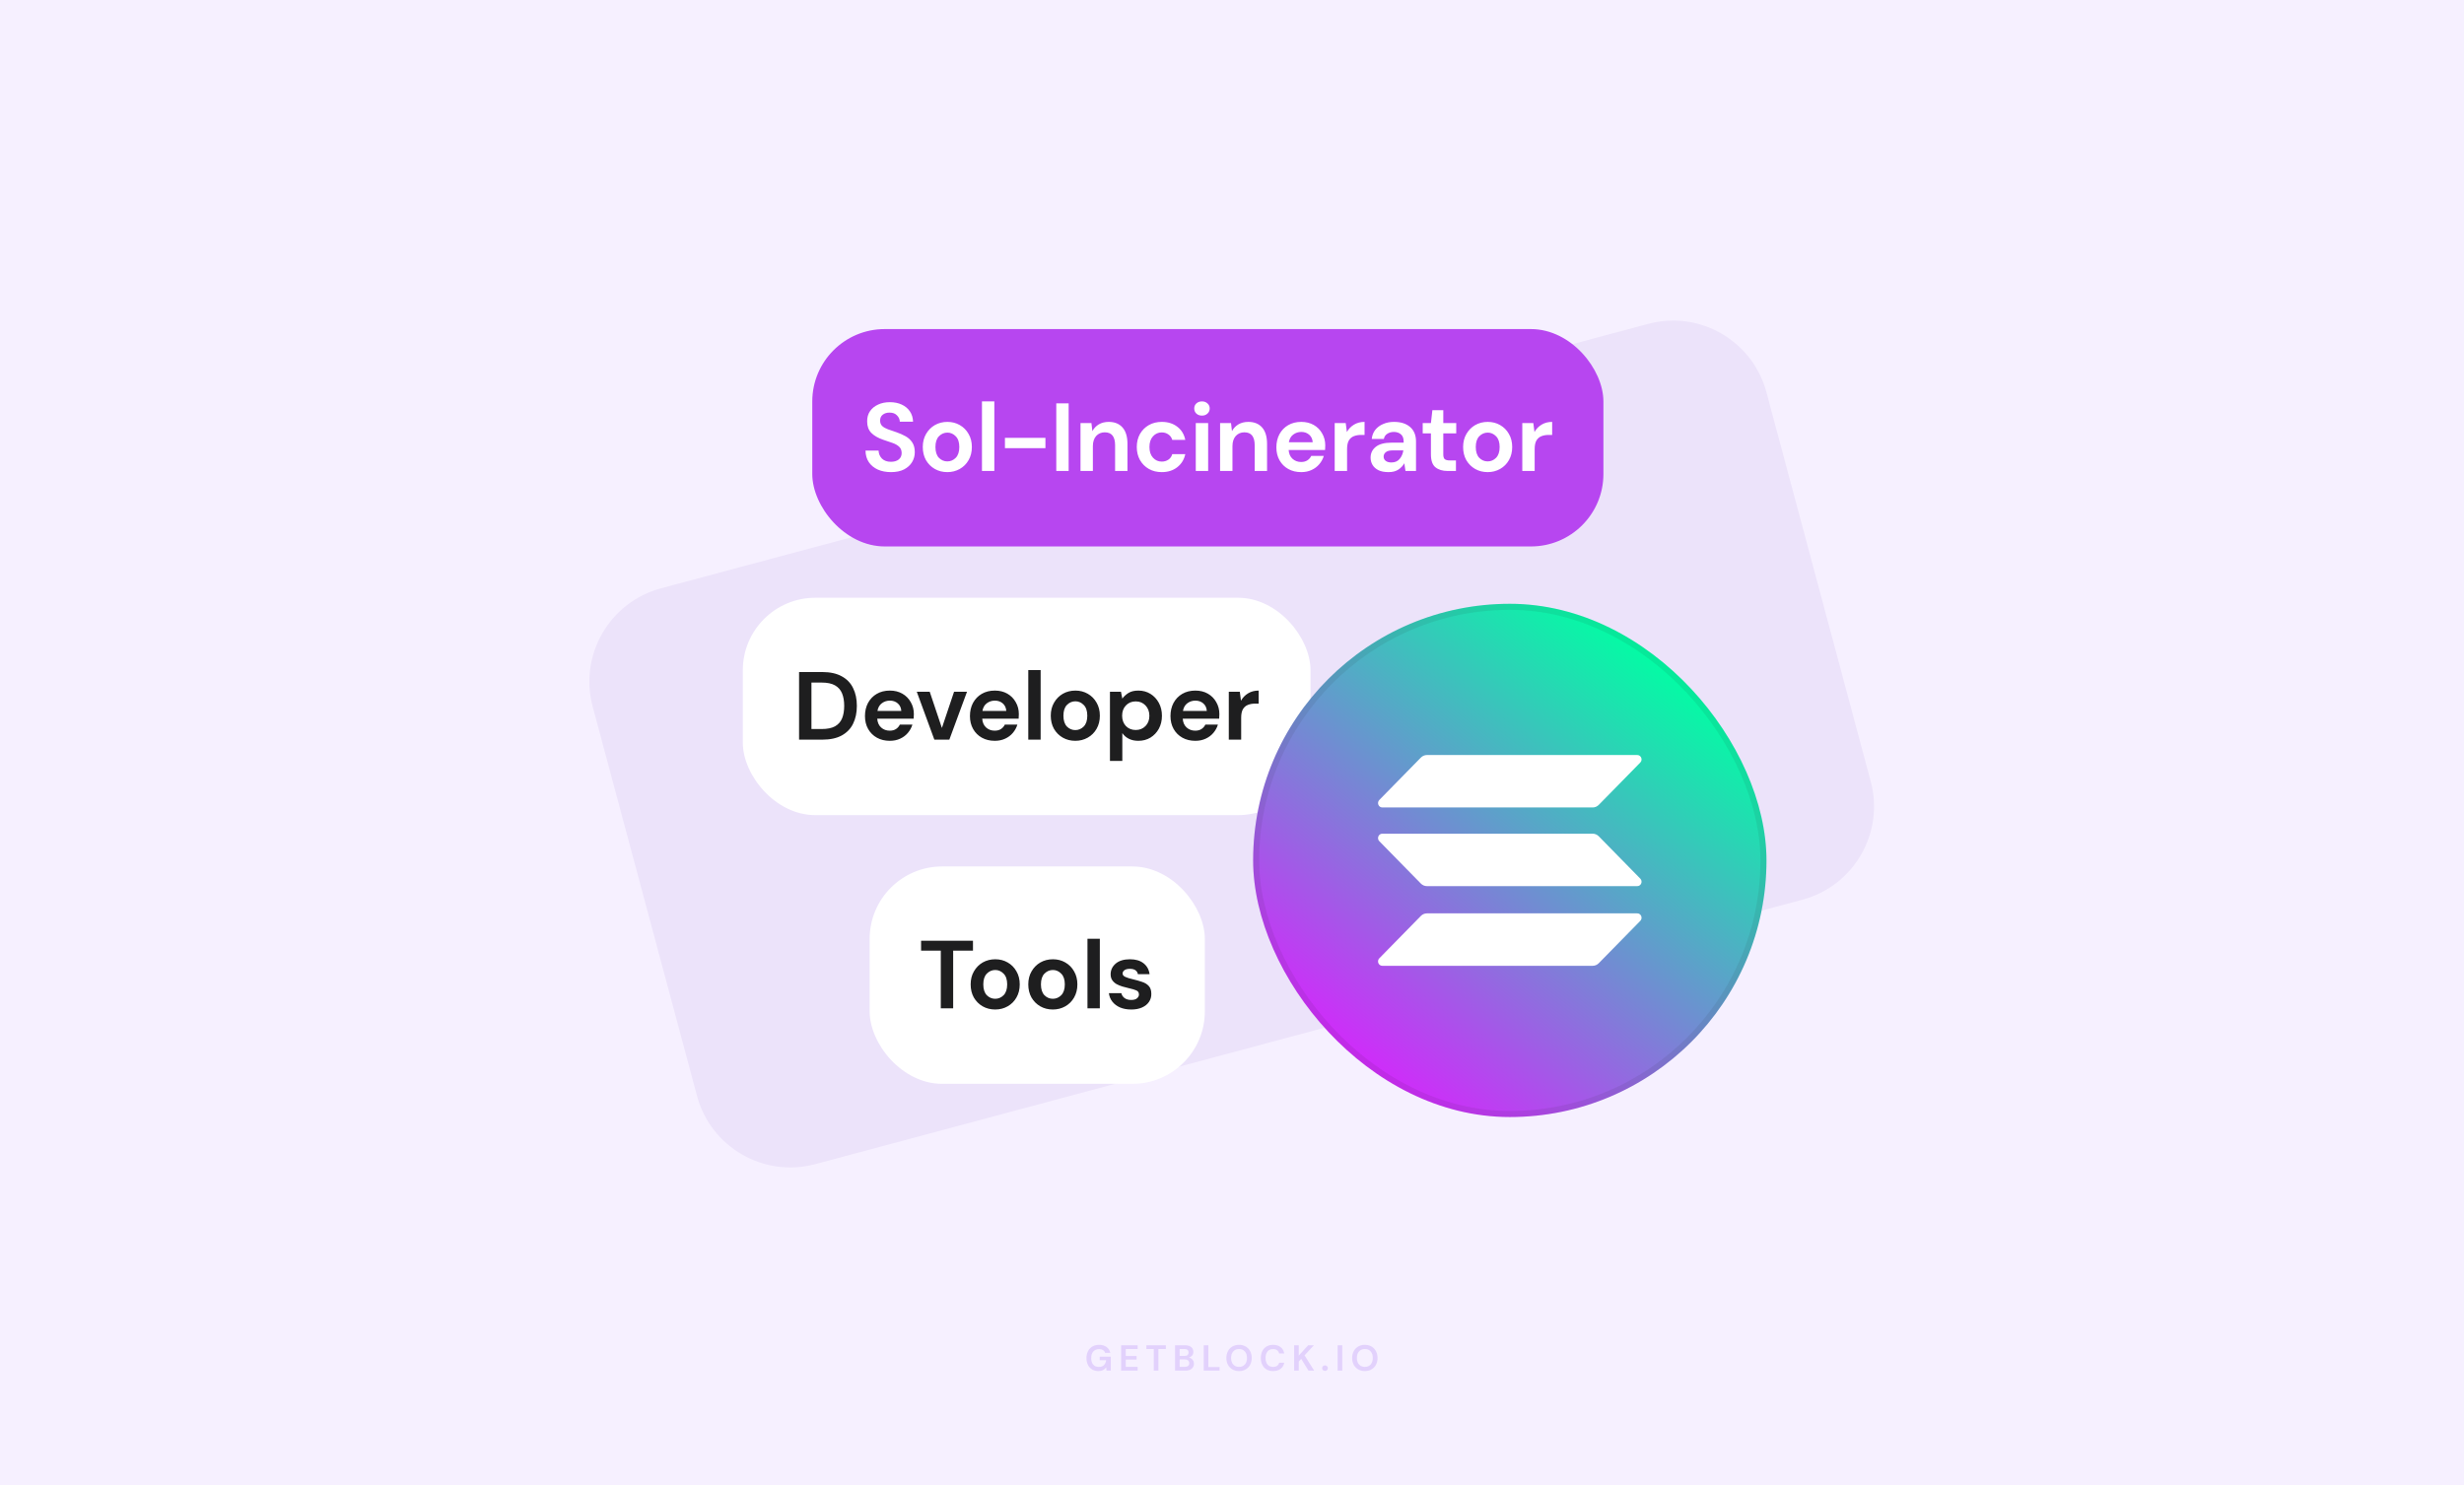
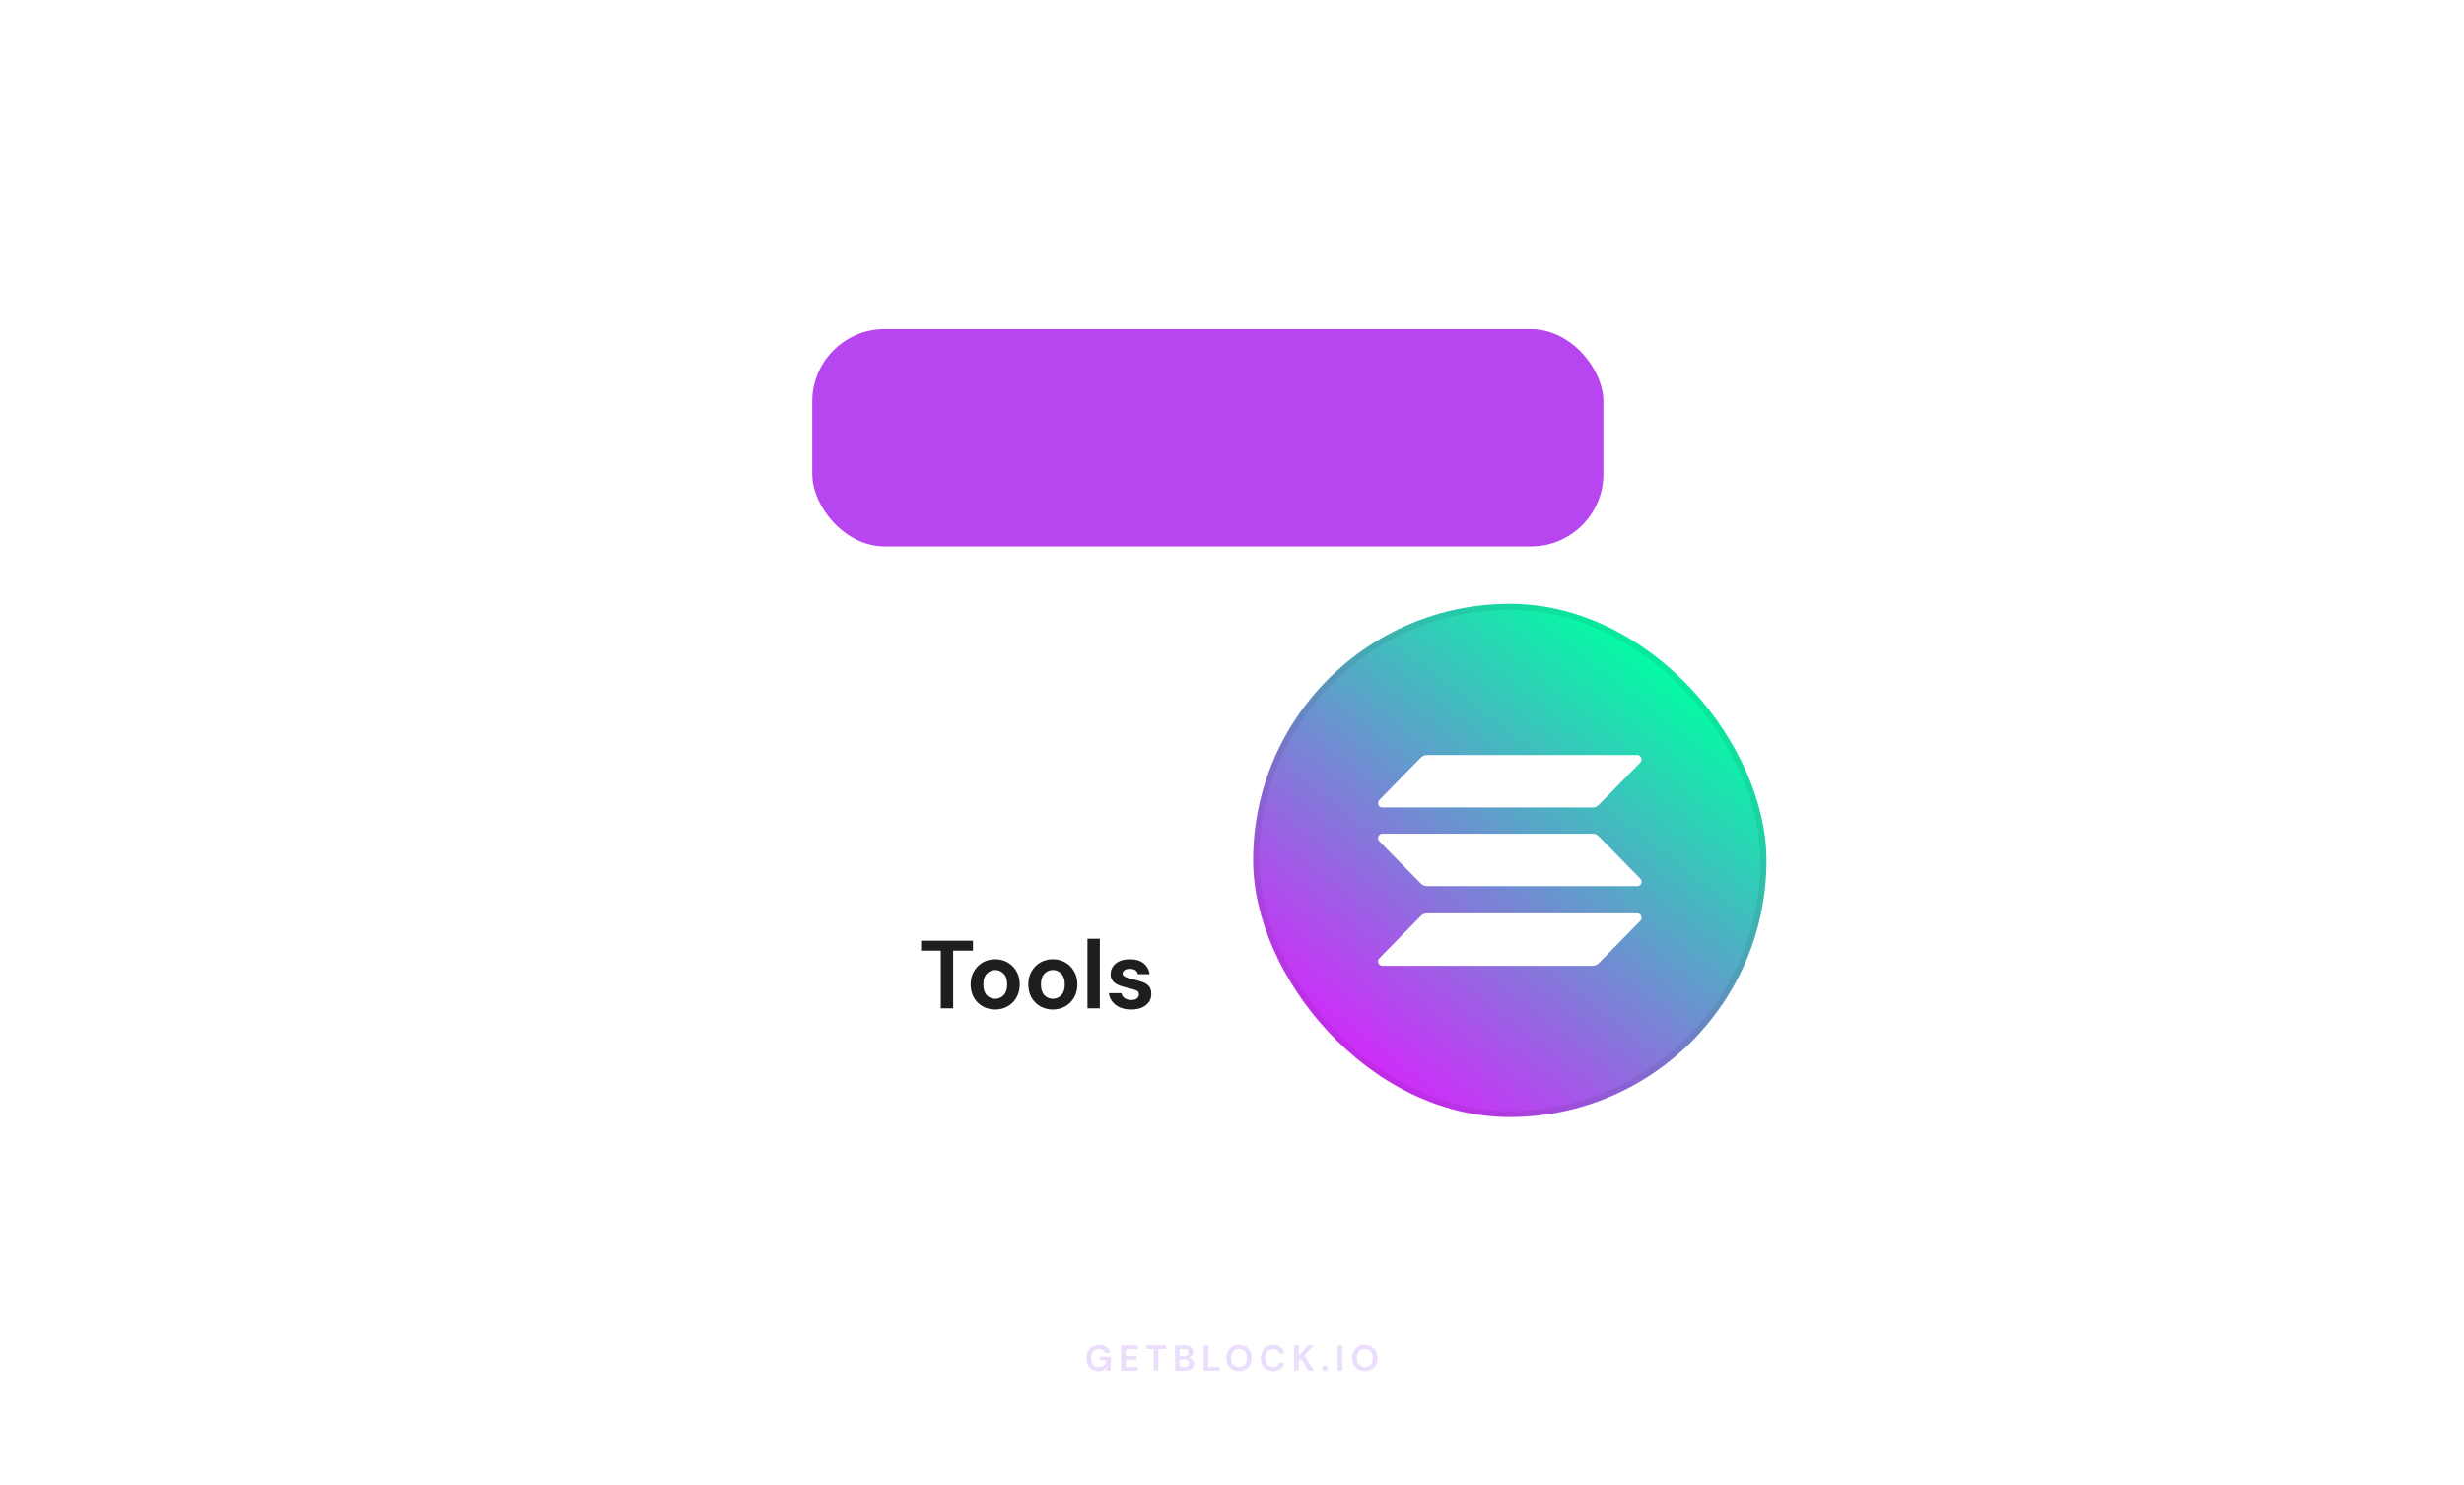
<svg xmlns="http://www.w3.org/2000/svg" width="816" height="492" viewBox="0 0 816 492" fill="none">
-   <rect width="816" height="492" fill="#F6F0FF" />
-   <path d="M584.981 129.91C580.407 112.839 562.861 102.708 545.79 107.282L218.909 194.87C201.838 199.444 191.707 216.991 196.281 234.062L230.824 362.976C235.398 380.046 252.945 390.177 270.015 385.603L596.896 298.015C613.967 293.441 624.098 275.895 619.524 258.824L584.981 129.91Z" fill="#ECE3FA" />
  <path opacity="0.16" d="M363.747 454.144C362.955 454.144 362.263 453.964 361.671 453.604C361.079 453.244 360.619 452.744 360.291 452.104C359.963 451.456 359.799 450.704 359.799 449.848C359.799 448.984 359.967 448.224 360.303 447.568C360.647 446.904 361.131 446.388 361.755 446.02C362.387 445.644 363.135 445.456 363.999 445.456C364.983 445.456 365.799 445.692 366.447 446.164C367.095 446.636 367.515 447.288 367.707 448.12H365.991C365.863 447.728 365.631 447.424 365.295 447.208C364.959 446.984 364.527 446.872 363.999 446.872C363.159 446.872 362.511 447.14 362.055 447.676C361.599 448.204 361.371 448.932 361.371 449.86C361.371 450.788 361.595 451.508 362.043 452.02C362.499 452.524 363.115 452.776 363.891 452.776C364.651 452.776 365.223 452.572 365.607 452.164C365.999 451.748 366.235 451.204 366.315 450.532H364.191V449.38H367.863V454H366.447L366.327 452.896C366.055 453.296 365.715 453.604 365.307 453.82C364.899 454.036 364.379 454.144 363.747 454.144ZM371.277 454V445.6H376.761V446.836H372.813V449.14H376.401V450.34H372.813V452.764H376.761V454H371.277ZM382.09 454V446.836H379.642V445.6H386.086V446.836H383.626V454H382.09ZM389.144 454V445.6H392.516C393.388 445.6 394.052 445.804 394.508 446.212C394.972 446.612 395.204 447.128 395.204 447.76C395.204 448.288 395.06 448.712 394.772 449.032C394.492 449.344 394.148 449.556 393.74 449.668C394.22 449.764 394.616 450.004 394.928 450.388C395.24 450.764 395.396 451.204 395.396 451.708C395.396 452.372 395.156 452.92 394.676 453.352C394.196 453.784 393.516 454 392.636 454H389.144ZM390.68 449.128H392.288C392.72 449.128 393.052 449.028 393.284 448.828C393.516 448.628 393.632 448.344 393.632 447.976C393.632 447.624 393.516 447.348 393.284 447.148C393.06 446.94 392.72 446.836 392.264 446.836H390.68V449.128ZM390.68 452.752H392.396C392.852 452.752 393.204 452.648 393.452 452.44C393.708 452.224 393.836 451.924 393.836 451.54C393.836 451.148 393.704 450.84 393.44 450.616C393.176 450.392 392.82 450.28 392.372 450.28H390.68V452.752ZM398.634 454V445.6H400.17V452.8H403.89V454H398.634ZM410.338 454.144C409.498 454.144 408.762 453.96 408.13 453.592C407.506 453.224 407.014 452.716 406.654 452.068C406.302 451.412 406.126 450.656 406.126 449.8C406.126 448.944 406.302 448.192 406.654 447.544C407.014 446.888 407.506 446.376 408.13 446.008C408.762 445.64 409.498 445.456 410.338 445.456C411.17 445.456 411.902 445.64 412.534 446.008C413.166 446.376 413.658 446.888 414.01 447.544C414.362 448.192 414.538 448.944 414.538 449.8C414.538 450.656 414.362 451.412 414.01 452.068C413.658 452.716 413.166 453.224 412.534 453.592C411.902 453.96 411.17 454.144 410.338 454.144ZM410.338 452.764C411.138 452.764 411.774 452.5 412.246 451.972C412.726 451.444 412.966 450.72 412.966 449.8C412.966 448.88 412.726 448.156 412.246 447.628C411.774 447.1 411.138 446.836 410.338 446.836C409.538 446.836 408.898 447.1 408.418 447.628C407.938 448.156 407.698 448.88 407.698 449.8C407.698 450.72 407.938 451.444 408.418 451.972C408.898 452.5 409.538 452.764 410.338 452.764ZM421.618 454.144C420.77 454.144 420.042 453.964 419.434 453.604C418.826 453.236 418.358 452.728 418.03 452.08C417.702 451.424 417.538 450.668 417.538 449.812C417.538 448.956 417.702 448.2 418.03 447.544C418.358 446.888 418.826 446.376 419.434 446.008C420.042 445.64 420.77 445.456 421.618 445.456C422.626 445.456 423.45 445.708 424.09 446.212C424.738 446.708 425.142 447.408 425.302 448.312H423.61C423.506 447.856 423.282 447.5 422.938 447.244C422.602 446.98 422.154 446.848 421.594 446.848C420.818 446.848 420.21 447.112 419.77 447.64C419.33 448.168 419.11 448.892 419.11 449.812C419.11 450.732 419.33 451.456 419.77 451.984C420.21 452.504 420.818 452.764 421.594 452.764C422.154 452.764 422.602 452.644 422.938 452.404C423.282 452.156 423.506 451.816 423.61 451.384H425.302C425.142 452.248 424.738 452.924 424.09 453.412C423.45 453.9 422.626 454.144 421.618 454.144ZM428.582 454V445.6H430.118V448.996L433.226 445.6H435.122L432.026 448.936L435.206 454H433.322L430.922 450.112L430.118 450.988V454H428.582ZM438.802 454.084C438.522 454.084 438.29 453.996 438.106 453.82C437.93 453.644 437.842 453.432 437.842 453.184C437.842 452.928 437.93 452.712 438.106 452.536C438.29 452.36 438.522 452.272 438.802 452.272C439.082 452.272 439.31 452.36 439.486 452.536C439.67 452.712 439.762 452.928 439.762 453.184C439.762 453.432 439.67 453.644 439.486 453.82C439.31 453.996 439.082 454.084 438.802 454.084ZM442.98 454V445.6H444.516V454H442.98ZM452 454.144C451.16 454.144 450.424 453.96 449.792 453.592C449.168 453.224 448.676 452.716 448.316 452.068C447.964 451.412 447.788 450.656 447.788 449.8C447.788 448.944 447.964 448.192 448.316 447.544C448.676 446.888 449.168 446.376 449.792 446.008C450.424 445.64 451.16 445.456 452 445.456C452.832 445.456 453.564 445.64 454.196 446.008C454.828 446.376 455.32 446.888 455.672 447.544C456.024 448.192 456.2 448.944 456.2 449.8C456.2 450.656 456.024 451.412 455.672 452.068C455.32 452.716 454.828 453.224 454.196 453.592C453.564 453.96 452.832 454.144 452 454.144ZM452 452.764C452.8 452.764 453.436 452.5 453.908 451.972C454.388 451.444 454.628 450.72 454.628 449.8C454.628 448.88 454.388 448.156 453.908 447.628C453.436 447.1 452.8 446.836 452 446.836C451.2 446.836 450.56 447.1 450.08 447.628C449.6 448.156 449.36 448.88 449.36 449.8C449.36 450.72 449.6 451.444 450.08 451.972C450.56 452.5 451.2 452.764 452 452.764Z" fill="#7A2FEB" />
  <rect x="269" y="109" width="262" height="72" rx="24" fill="#B746F0" />
-   <path d="M295.08 156.384C293.437 156.384 291.986 156.107 290.728 155.552C289.469 154.976 288.477 154.165 287.752 153.12C287.026 152.053 286.653 150.763 286.632 149.248H290.952C290.994 150.293 291.368 151.179 292.072 151.904C292.797 152.608 293.789 152.96 295.048 152.96C296.136 152.96 297 152.704 297.64 152.192C298.28 151.659 298.6 150.955 298.6 150.08C298.6 149.163 298.312 148.448 297.736 147.936C297.181 147.424 296.434 147.008 295.496 146.688C294.557 146.368 293.554 146.027 292.488 145.664C290.76 145.067 289.437 144.299 288.52 143.36C287.624 142.421 287.176 141.173 287.176 139.616C287.154 138.293 287.464 137.163 288.104 136.224C288.765 135.264 289.661 134.528 290.792 134.016C291.922 133.483 293.224 133.216 294.696 133.216C296.189 133.216 297.501 133.483 298.632 134.016C299.784 134.549 300.68 135.296 301.32 136.256C301.981 137.216 302.333 138.357 302.376 139.68H297.992C297.97 138.891 297.661 138.197 297.064 137.6C296.488 136.981 295.677 136.672 294.632 136.672C293.736 136.651 292.978 136.875 292.36 137.344C291.762 137.792 291.464 138.453 291.464 139.328C291.464 140.075 291.698 140.672 292.168 141.12C292.637 141.547 293.277 141.909 294.088 142.208C294.898 142.507 295.826 142.827 296.872 143.168C297.981 143.552 298.994 144 299.912 144.512C300.829 145.024 301.565 145.707 302.12 146.56C302.674 147.392 302.952 148.469 302.952 149.792C302.952 150.965 302.653 152.053 302.056 153.056C301.458 154.059 300.573 154.869 299.4 155.488C298.226 156.085 296.786 156.384 295.08 156.384ZM313.725 156.384C312.189 156.384 310.803 156.032 309.565 155.328C308.349 154.624 307.379 153.653 306.653 152.416C305.949 151.157 305.597 149.707 305.597 148.064C305.597 146.421 305.96 144.981 306.685 143.744C307.411 142.485 308.381 141.504 309.597 140.8C310.835 140.096 312.221 139.744 313.757 139.744C315.272 139.744 316.637 140.096 317.853 140.8C319.091 141.504 320.061 142.485 320.765 143.744C321.491 144.981 321.853 146.421 321.853 148.064C321.853 149.707 321.491 151.157 320.765 152.416C320.061 153.653 319.091 154.624 317.853 155.328C316.616 156.032 315.24 156.384 313.725 156.384ZM313.725 152.832C314.792 152.832 315.72 152.437 316.509 151.648C317.299 150.837 317.693 149.643 317.693 148.064C317.693 146.485 317.299 145.301 316.509 144.512C315.72 143.701 314.803 143.296 313.757 143.296C312.669 143.296 311.731 143.701 310.941 144.512C310.173 145.301 309.789 146.485 309.789 148.064C309.789 149.643 310.173 150.837 310.941 151.648C311.731 152.437 312.659 152.832 313.725 152.832ZM325.196 156V132.96H329.292V156H325.196ZM332.805 148.448V145.024H346.213V148.448H332.805ZM349.808 156V133.6H353.904V156H349.808ZM357.829 156V140.128H361.445L361.765 142.816C362.256 141.877 362.96 141.131 363.877 140.576C364.816 140.021 365.915 139.744 367.173 139.744C369.136 139.744 370.661 140.363 371.749 141.6C372.837 142.837 373.381 144.651 373.381 147.04V156H369.285V147.424C369.285 146.059 369.008 145.013 368.453 144.288C367.899 143.563 367.035 143.2 365.861 143.2C364.709 143.2 363.76 143.605 363.013 144.416C362.288 145.227 361.925 146.357 361.925 147.808V156H357.829ZM384.754 156.384C383.133 156.384 381.703 156.032 380.466 155.328C379.229 154.624 378.247 153.643 377.522 152.384C376.818 151.125 376.466 149.685 376.466 148.064C376.466 146.443 376.818 145.003 377.522 143.744C378.247 142.485 379.229 141.504 380.466 140.8C381.703 140.096 383.133 139.744 384.754 139.744C386.781 139.744 388.487 140.277 389.874 141.344C391.261 142.389 392.146 143.84 392.53 145.696H388.21C387.997 144.928 387.57 144.331 386.93 143.904C386.311 143.456 385.575 143.232 384.722 143.232C383.591 143.232 382.631 143.659 381.842 144.512C381.053 145.365 380.658 146.549 380.658 148.064C380.658 149.579 381.053 150.763 381.842 151.616C382.631 152.469 383.591 152.896 384.722 152.896C385.575 152.896 386.311 152.683 386.93 152.256C387.57 151.829 387.997 151.221 388.21 150.432H392.53C392.146 152.224 391.261 153.664 389.874 154.752C388.487 155.84 386.781 156.384 384.754 156.384ZM398.054 137.664C397.307 137.664 396.688 137.44 396.198 136.992C395.728 136.544 395.494 135.979 395.494 135.296C395.494 134.613 395.728 134.059 396.198 133.632C396.688 133.184 397.307 132.96 398.054 132.96C398.8 132.96 399.408 133.184 399.878 133.632C400.368 134.059 400.614 134.613 400.614 135.296C400.614 135.979 400.368 136.544 399.878 136.992C399.408 137.44 398.8 137.664 398.054 137.664ZM396.006 156V140.128H400.102V156H396.006ZM404.057 156V140.128H407.673L407.993 142.816C408.484 141.877 409.188 141.131 410.105 140.576C411.044 140.021 412.142 139.744 413.401 139.744C415.364 139.744 416.889 140.363 417.977 141.6C419.065 142.837 419.609 144.651 419.609 147.04V156H415.513V147.424C415.513 146.059 415.236 145.013 414.681 144.288C414.126 143.563 413.262 143.2 412.089 143.2C410.937 143.2 409.988 143.605 409.241 144.416C408.516 145.227 408.153 146.357 408.153 147.808V156H404.057ZM430.918 156.384C429.318 156.384 427.899 156.043 426.662 155.36C425.424 154.677 424.454 153.717 423.75 152.48C423.046 151.243 422.694 149.813 422.694 148.192C422.694 146.549 423.035 145.088 423.718 143.808C424.422 142.528 425.382 141.536 426.598 140.832C427.835 140.107 429.286 139.744 430.95 139.744C432.507 139.744 433.883 140.085 435.078 140.768C436.272 141.451 437.2 142.389 437.862 143.584C438.544 144.757 438.886 146.069 438.886 147.52C438.886 147.755 438.875 148 438.854 148.256C438.854 148.512 438.843 148.779 438.822 149.056H426.758C426.843 150.293 427.27 151.264 428.038 151.968C428.827 152.672 429.776 153.024 430.886 153.024C431.718 153.024 432.411 152.843 432.966 152.48C433.542 152.096 433.968 151.605 434.246 151.008H438.406C438.107 152.011 437.606 152.928 436.902 153.76C436.219 154.571 435.366 155.211 434.342 155.68C433.339 156.149 432.198 156.384 430.918 156.384ZM430.95 143.072C429.947 143.072 429.062 143.36 428.294 143.936C427.526 144.491 427.035 145.344 426.822 146.496H434.726C434.662 145.451 434.278 144.619 433.574 144C432.87 143.381 431.995 143.072 430.95 143.072ZM442.011 156V140.128H445.659L446.043 143.104C446.619 142.08 447.397 141.269 448.379 140.672C449.381 140.053 450.555 139.744 451.899 139.744V144.064H450.747C449.851 144.064 449.051 144.203 448.347 144.48C447.643 144.757 447.088 145.237 446.683 145.92C446.299 146.603 446.107 147.552 446.107 148.768V156H442.011ZM459.85 156.384C458.485 156.384 457.365 156.171 456.49 155.744C455.615 155.296 454.965 154.709 454.538 153.984C454.111 153.259 453.898 152.459 453.898 151.584C453.898 150.112 454.474 148.917 455.626 148C456.778 147.083 458.506 146.624 460.81 146.624H464.842V146.24C464.842 145.152 464.533 144.352 463.914 143.84C463.295 143.328 462.527 143.072 461.61 143.072C460.778 143.072 460.053 143.275 459.434 143.68C458.815 144.064 458.431 144.64 458.282 145.408H454.282C454.389 144.256 454.773 143.253 455.434 142.4C456.117 141.547 456.991 140.896 458.058 140.448C459.125 139.979 460.319 139.744 461.642 139.744C463.903 139.744 465.685 140.309 466.986 141.44C468.287 142.571 468.938 144.171 468.938 146.24V156H465.45L465.066 153.44C464.597 154.293 463.935 154.997 463.082 155.552C462.25 156.107 461.173 156.384 459.85 156.384ZM460.778 153.184C461.951 153.184 462.858 152.8 463.498 152.032C464.159 151.264 464.575 150.315 464.746 149.184H461.258C460.17 149.184 459.391 149.387 458.922 149.792C458.453 150.176 458.218 150.656 458.218 151.232C458.218 151.851 458.453 152.331 458.922 152.672C459.391 153.013 460.01 153.184 460.778 153.184ZM479.38 156C477.716 156 476.383 155.595 475.38 154.784C474.377 153.973 473.876 152.533 473.876 150.464V143.552H471.156V140.128H473.876L474.356 135.872H477.972V140.128H482.26V143.552H477.972V150.496C477.972 151.264 478.132 151.797 478.452 152.096C478.793 152.373 479.369 152.512 480.18 152.512H482.164V156H479.38ZM492.667 156.384C491.131 156.384 489.744 156.032 488.507 155.328C487.291 154.624 486.32 153.653 485.595 152.416C484.891 151.157 484.539 149.707 484.539 148.064C484.539 146.421 484.901 144.981 485.627 143.744C486.352 142.485 487.323 141.504 488.539 140.8C489.776 140.096 491.163 139.744 492.699 139.744C494.213 139.744 495.579 140.096 496.795 140.8C498.032 141.504 499.003 142.485 499.707 143.744C500.432 144.981 500.795 146.421 500.795 148.064C500.795 149.707 500.432 151.157 499.707 152.416C499.003 153.653 498.032 154.624 496.795 155.328C495.557 156.032 494.181 156.384 492.667 156.384ZM492.667 152.832C493.733 152.832 494.661 152.437 495.451 151.648C496.24 150.837 496.635 149.643 496.635 148.064C496.635 146.485 496.24 145.301 495.451 144.512C494.661 143.701 493.744 143.296 492.699 143.296C491.611 143.296 490.672 143.701 489.883 144.512C489.115 145.301 488.731 146.485 488.731 148.064C488.731 149.643 489.115 150.837 489.883 151.648C490.672 152.437 491.6 152.832 492.667 152.832ZM504.137 156V140.128H507.785L508.169 143.104C508.745 142.08 509.524 141.269 510.505 140.672C511.508 140.053 512.681 139.744 514.025 139.744V144.064H512.873C511.977 144.064 511.177 144.203 510.473 144.48C509.769 144.757 509.214 145.237 508.809 145.92C508.425 146.603 508.233 147.552 508.233 148.768V156H504.137Z" fill="white" />
-   <rect x="288" y="287" width="111" height="72" rx="24" fill="white" />
  <path d="M311.563 334V314.896H305.035V311.6H322.219V314.896H315.659V334H311.563ZM329.578 334.384C328.042 334.384 326.656 334.032 325.418 333.328C324.202 332.624 323.232 331.653 322.506 330.416C321.802 329.157 321.45 327.707 321.45 326.064C321.45 324.421 321.813 322.981 322.538 321.744C323.264 320.485 324.234 319.504 325.45 318.8C326.688 318.096 328.074 317.744 329.61 317.744C331.125 317.744 332.49 318.096 333.706 318.8C334.944 319.504 335.914 320.485 336.618 321.744C337.344 322.981 337.706 324.421 337.706 326.064C337.706 327.707 337.344 329.157 336.618 330.416C335.914 331.653 334.944 332.624 333.706 333.328C332.469 334.032 331.093 334.384 329.578 334.384ZM329.578 330.832C330.645 330.832 331.573 330.437 332.362 329.648C333.152 328.837 333.546 327.643 333.546 326.064C333.546 324.485 333.152 323.301 332.362 322.512C331.573 321.701 330.656 321.296 329.61 321.296C328.522 321.296 327.584 321.701 326.794 322.512C326.026 323.301 325.642 324.485 325.642 326.064C325.642 327.643 326.026 328.837 326.794 329.648C327.584 330.437 328.512 330.832 329.578 330.832ZM348.665 334.384C347.129 334.384 345.742 334.032 344.505 333.328C343.289 332.624 342.318 331.653 341.593 330.416C340.889 329.157 340.537 327.707 340.537 326.064C340.537 324.421 340.899 322.981 341.625 321.744C342.35 320.485 343.321 319.504 344.537 318.8C345.774 318.096 347.161 317.744 348.697 317.744C350.211 317.744 351.577 318.096 352.793 318.8C354.03 319.504 355.001 320.485 355.705 321.744C356.43 322.981 356.793 324.421 356.793 326.064C356.793 327.707 356.43 329.157 355.705 330.416C355.001 331.653 354.03 332.624 352.793 333.328C351.555 334.032 350.179 334.384 348.665 334.384ZM348.665 330.832C349.731 330.832 350.659 330.437 351.449 329.648C352.238 328.837 352.633 327.643 352.633 326.064C352.633 324.485 352.238 323.301 351.449 322.512C350.659 321.701 349.742 321.296 348.697 321.296C347.609 321.296 346.67 321.701 345.881 322.512C345.113 323.301 344.729 324.485 344.729 326.064C344.729 327.643 345.113 328.837 345.881 329.648C346.67 330.437 347.598 330.832 348.665 330.832ZM360.135 334V310.96H364.231V334H360.135ZM374.656 334.384C373.248 334.384 372.011 334.16 370.944 333.712C369.878 333.243 369.024 332.603 368.384 331.792C367.744 330.981 367.36 330.043 367.232 328.976H371.36C371.488 329.595 371.83 330.128 372.384 330.576C372.96 331.003 373.696 331.216 374.592 331.216C375.488 331.216 376.139 331.035 376.544 330.672C376.971 330.309 377.184 329.893 377.184 329.424C377.184 328.741 376.886 328.283 376.288 328.048C375.691 327.792 374.859 327.547 373.792 327.312C373.11 327.163 372.416 326.981 371.712 326.768C371.008 326.555 370.358 326.288 369.76 325.968C369.184 325.627 368.715 325.2 368.352 324.688C367.99 324.155 367.808 323.504 367.808 322.736C367.808 321.328 368.363 320.144 369.472 319.184C370.603 318.224 372.182 317.744 374.208 317.744C376.086 317.744 377.579 318.181 378.688 319.056C379.819 319.931 380.491 321.136 380.704 322.672H376.832C376.598 321.499 375.712 320.912 374.176 320.912C373.408 320.912 372.811 321.061 372.384 321.36C371.979 321.659 371.776 322.032 371.776 322.48C371.776 322.949 372.086 323.323 372.704 323.6C373.323 323.877 374.144 324.133 375.168 324.368C376.278 324.624 377.291 324.912 378.208 325.232C379.147 325.531 379.894 325.989 380.448 326.608C381.003 327.205 381.28 328.069 381.28 329.2C381.302 330.181 381.046 331.067 380.512 331.856C379.979 332.645 379.211 333.264 378.208 333.712C377.206 334.16 376.022 334.384 374.656 334.384Z" fill="#1E1E1F" />
  <rect x="246" y="198" width="188" height="72" rx="24" fill="white" />
-   <path d="M264.628 245V222.6H272.276C274.9 222.6 277.055 223.069 278.74 224.008C280.447 224.925 281.705 226.227 282.516 227.912C283.348 229.576 283.764 231.539 283.764 233.8C283.764 236.061 283.348 238.035 282.516 239.72C281.705 241.384 280.447 242.685 278.74 243.624C277.055 244.541 274.9 245 272.276 245H264.628ZM268.724 241.48H272.084C273.961 241.48 275.444 241.181 276.532 240.584C277.62 239.965 278.399 239.091 278.868 237.96C279.337 236.808 279.572 235.421 279.572 233.8C279.572 232.2 279.337 230.824 278.868 229.672C278.399 228.52 277.62 227.635 276.532 227.016C275.444 226.397 273.961 226.088 272.084 226.088H268.724V241.48ZM294.674 245.384C293.074 245.384 291.655 245.043 290.418 244.36C289.181 243.677 288.21 242.717 287.506 241.48C286.802 240.243 286.45 238.813 286.45 237.192C286.45 235.549 286.791 234.088 287.474 232.808C288.178 231.528 289.138 230.536 290.354 229.832C291.591 229.107 293.042 228.744 294.706 228.744C296.263 228.744 297.639 229.085 298.834 229.768C300.029 230.451 300.957 231.389 301.618 232.584C302.301 233.757 302.642 235.069 302.642 236.52C302.642 236.755 302.631 237 302.61 237.256C302.61 237.512 302.599 237.779 302.578 238.056H290.514C290.599 239.293 291.026 240.264 291.794 240.968C292.583 241.672 293.533 242.024 294.642 242.024C295.474 242.024 296.167 241.843 296.722 241.48C297.298 241.096 297.725 240.605 298.002 240.008H302.162C301.863 241.011 301.362 241.928 300.658 242.76C299.975 243.571 299.122 244.211 298.098 244.68C297.095 245.149 295.954 245.384 294.674 245.384ZM294.706 232.072C293.703 232.072 292.818 232.36 292.05 232.936C291.282 233.491 290.791 234.344 290.578 235.496H298.482C298.418 234.451 298.034 233.619 297.33 233C296.626 232.381 295.751 232.072 294.706 232.072ZM309.43 245L303.606 229.128H307.894L311.926 241.128L315.958 229.128H320.246L314.39 245H309.43ZM329.44 245.384C327.84 245.384 326.421 245.043 325.184 244.36C323.947 243.677 322.976 242.717 322.272 241.48C321.568 240.243 321.216 238.813 321.216 237.192C321.216 235.549 321.557 234.088 322.24 232.808C322.944 231.528 323.904 230.536 325.12 229.832C326.357 229.107 327.808 228.744 329.472 228.744C331.029 228.744 332.405 229.085 333.6 229.768C334.795 230.451 335.723 231.389 336.384 232.584C337.067 233.757 337.408 235.069 337.408 236.52C337.408 236.755 337.397 237 337.376 237.256C337.376 237.512 337.365 237.779 337.344 238.056H325.28C325.365 239.293 325.792 240.264 326.56 240.968C327.349 241.672 328.299 242.024 329.408 242.024C330.24 242.024 330.933 241.843 331.488 241.48C332.064 241.096 332.491 240.605 332.768 240.008H336.928C336.629 241.011 336.128 241.928 335.424 242.76C334.741 243.571 333.888 244.211 332.864 244.68C331.861 245.149 330.72 245.384 329.44 245.384ZM329.472 232.072C328.469 232.072 327.584 232.36 326.816 232.936C326.048 233.491 325.557 234.344 325.344 235.496H333.248C333.184 234.451 332.8 233.619 332.096 233C331.392 232.381 330.517 232.072 329.472 232.072ZM340.533 245V221.96H344.629V245H340.533ZM356.11 245.384C354.574 245.384 353.188 245.032 351.95 244.328C350.734 243.624 349.764 242.653 349.038 241.416C348.334 240.157 347.982 238.707 347.982 237.064C347.982 235.421 348.345 233.981 349.07 232.744C349.796 231.485 350.766 230.504 351.982 229.8C353.22 229.096 354.606 228.744 356.142 228.744C357.657 228.744 359.022 229.096 360.238 229.8C361.476 230.504 362.446 231.485 363.15 232.744C363.876 233.981 364.238 235.421 364.238 237.064C364.238 238.707 363.876 240.157 363.15 241.416C362.446 242.653 361.476 243.624 360.238 244.328C359.001 245.032 357.625 245.384 356.11 245.384ZM356.11 241.832C357.177 241.832 358.105 241.437 358.894 240.648C359.684 239.837 360.078 238.643 360.078 237.064C360.078 235.485 359.684 234.301 358.894 233.512C358.105 232.701 357.188 232.296 356.142 232.296C355.054 232.296 354.116 232.701 353.326 233.512C352.558 234.301 352.174 235.485 352.174 237.064C352.174 238.643 352.558 239.837 353.326 240.648C354.116 241.437 355.044 241.832 356.11 241.832ZM367.581 252.04V229.128H371.229L371.677 231.4C372.189 230.696 372.861 230.077 373.693 229.544C374.546 229.011 375.645 228.744 376.989 228.744C378.482 228.744 379.815 229.107 380.989 229.832C382.162 230.557 383.09 231.549 383.773 232.808C384.455 234.067 384.797 235.496 384.797 237.096C384.797 238.696 384.455 240.125 383.773 241.384C383.09 242.621 382.162 243.603 380.989 244.328C379.815 245.032 378.482 245.384 376.989 245.384C375.794 245.384 374.749 245.16 373.853 244.712C372.957 244.264 372.231 243.635 371.677 242.824V252.04H367.581ZM376.125 241.8C377.426 241.8 378.503 241.363 379.357 240.488C380.21 239.613 380.637 238.483 380.637 237.096C380.637 235.709 380.21 234.568 379.357 233.672C378.503 232.776 377.426 232.328 376.125 232.328C374.802 232.328 373.714 232.776 372.861 233.672C372.029 234.547 371.613 235.677 371.613 237.064C371.613 238.451 372.029 239.592 372.861 240.488C373.714 241.363 374.802 241.8 376.125 241.8ZM395.848 245.384C394.248 245.384 392.829 245.043 391.592 244.36C390.354 243.677 389.384 242.717 388.68 241.48C387.976 240.243 387.624 238.813 387.624 237.192C387.624 235.549 387.965 234.088 388.648 232.808C389.352 231.528 390.312 230.536 391.528 229.832C392.765 229.107 394.216 228.744 395.88 228.744C397.437 228.744 398.813 229.085 400.008 229.768C401.202 230.451 402.13 231.389 402.792 232.584C403.474 233.757 403.816 235.069 403.816 236.52C403.816 236.755 403.805 237 403.784 237.256C403.784 237.512 403.773 237.779 403.752 238.056H391.688C391.773 239.293 392.2 240.264 392.968 240.968C393.757 241.672 394.706 242.024 395.816 242.024C396.648 242.024 397.341 241.843 397.896 241.48C398.472 241.096 398.898 240.605 399.176 240.008H403.336C403.037 241.011 402.536 241.928 401.832 242.76C401.149 243.571 400.296 244.211 399.272 244.68C398.269 245.149 397.128 245.384 395.848 245.384ZM395.88 232.072C394.877 232.072 393.992 232.36 393.224 232.936C392.456 233.491 391.965 234.344 391.752 235.496H399.656C399.592 234.451 399.208 233.619 398.504 233C397.8 232.381 396.925 232.072 395.88 232.072ZM406.941 245V229.128H410.589L410.973 232.104C411.549 231.08 412.327 230.269 413.309 229.672C414.311 229.053 415.485 228.744 416.829 228.744V233.064H415.677C414.781 233.064 413.981 233.203 413.277 233.48C412.573 233.757 412.018 234.237 411.613 234.92C411.229 235.603 411.037 236.552 411.037 237.768V245H406.941Z" fill="#1E1E1F" />
  <rect x="415" y="200" width="170" height="170" rx="85" fill="url(#paint0_linear_1284_509)" />
  <rect x="416" y="201" width="168" height="168" rx="84" stroke="#1E1E1F" stroke-opacity="0.08" stroke-width="2" />
  <path d="M470.546 303.389C471.08 302.844 471.804 302.538 472.559 302.538H542.209C543.478 302.538 544.113 304.104 543.216 305.02L529.453 319.058C528.919 319.603 528.195 319.909 527.44 319.909H457.79C456.521 319.909 455.886 318.343 456.783 317.427L470.546 303.389Z" fill="white" />
  <path d="M470.546 250.942C471.08 250.397 471.804 250.091 472.559 250.091H542.209C543.478 250.091 544.113 251.657 543.216 252.573L529.453 266.611C528.919 267.156 528.195 267.462 527.44 267.462H457.79C456.521 267.462 455.886 265.896 456.783 264.98L470.546 250.942Z" fill="white" />
  <path d="M529.453 276.998C528.919 276.453 528.195 276.147 527.44 276.147H457.79C456.521 276.147 455.886 277.714 456.783 278.629L470.546 292.667C471.08 293.212 471.804 293.518 472.559 293.518H542.209C543.478 293.518 544.113 291.952 543.216 291.036L529.453 276.998Z" fill="white" />
  <defs>
    <linearGradient id="paint0_linear_1284_509" x1="546.715" y1="214.02" x2="437.818" y2="354.03" gradientUnits="userSpaceOnUse">
      <stop stop-color="#00FFA3" />
      <stop offset="1" stop-color="#DC1FFF" />
    </linearGradient>
  </defs>
</svg>